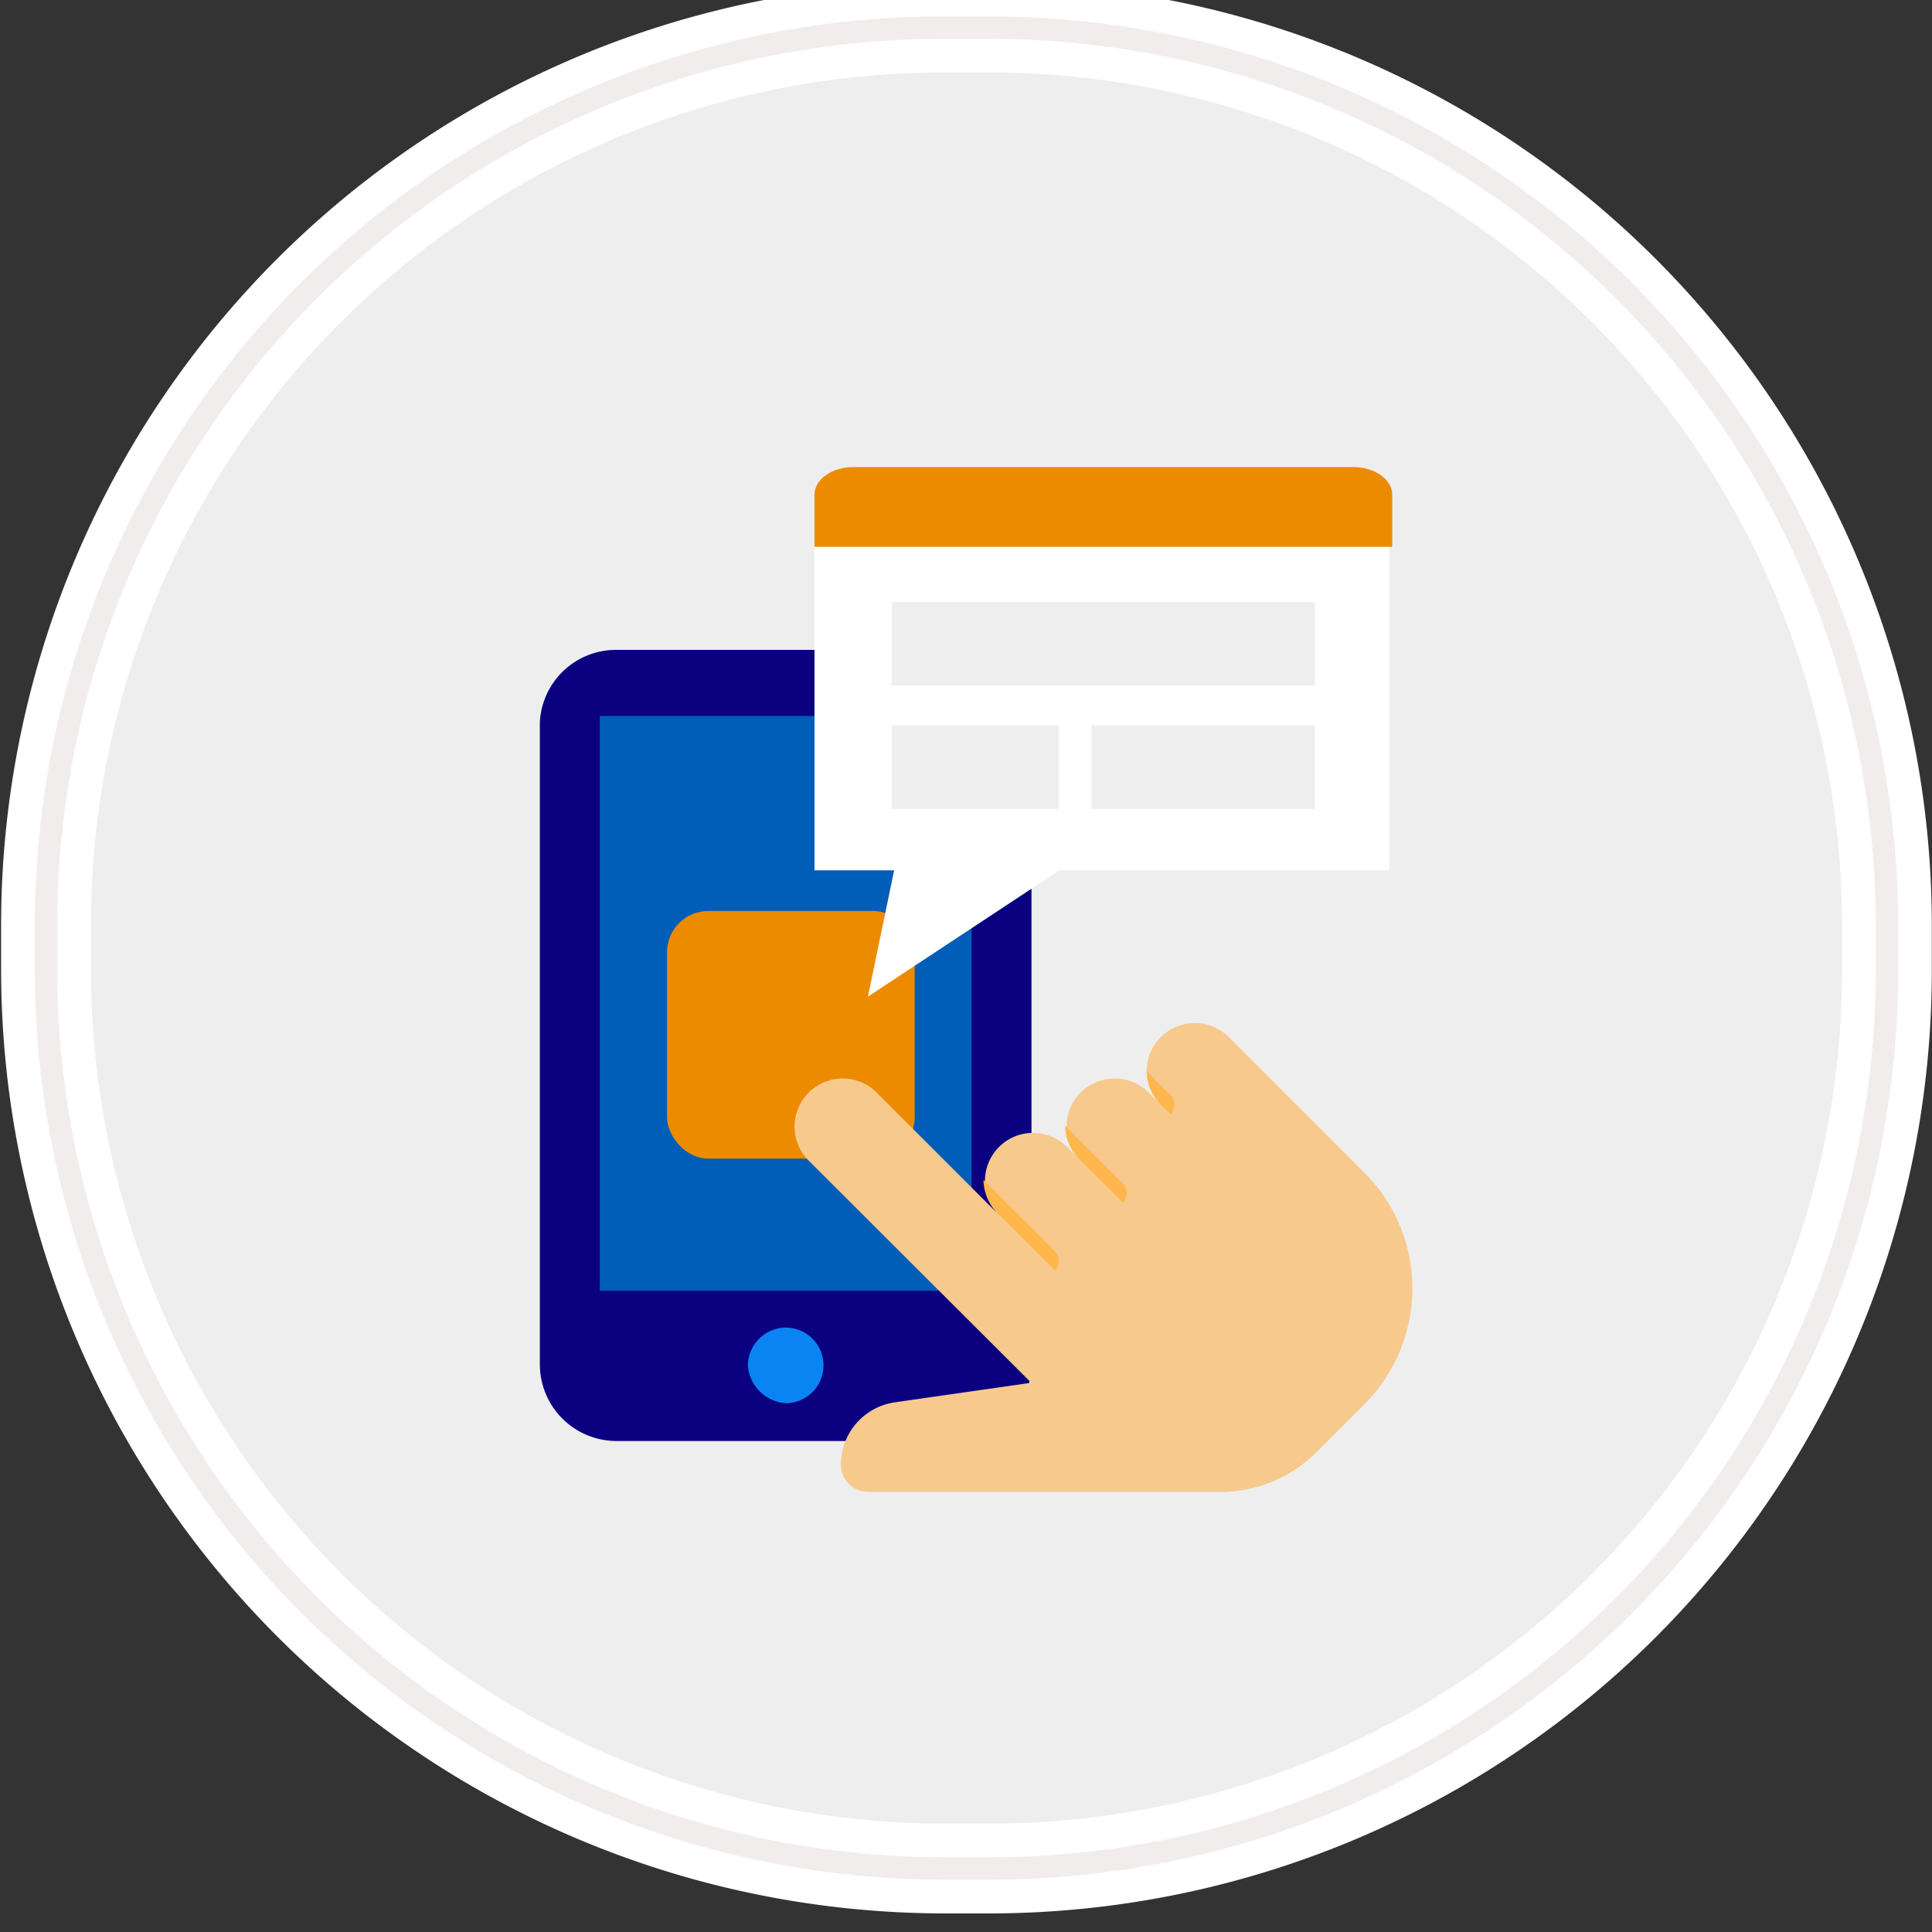
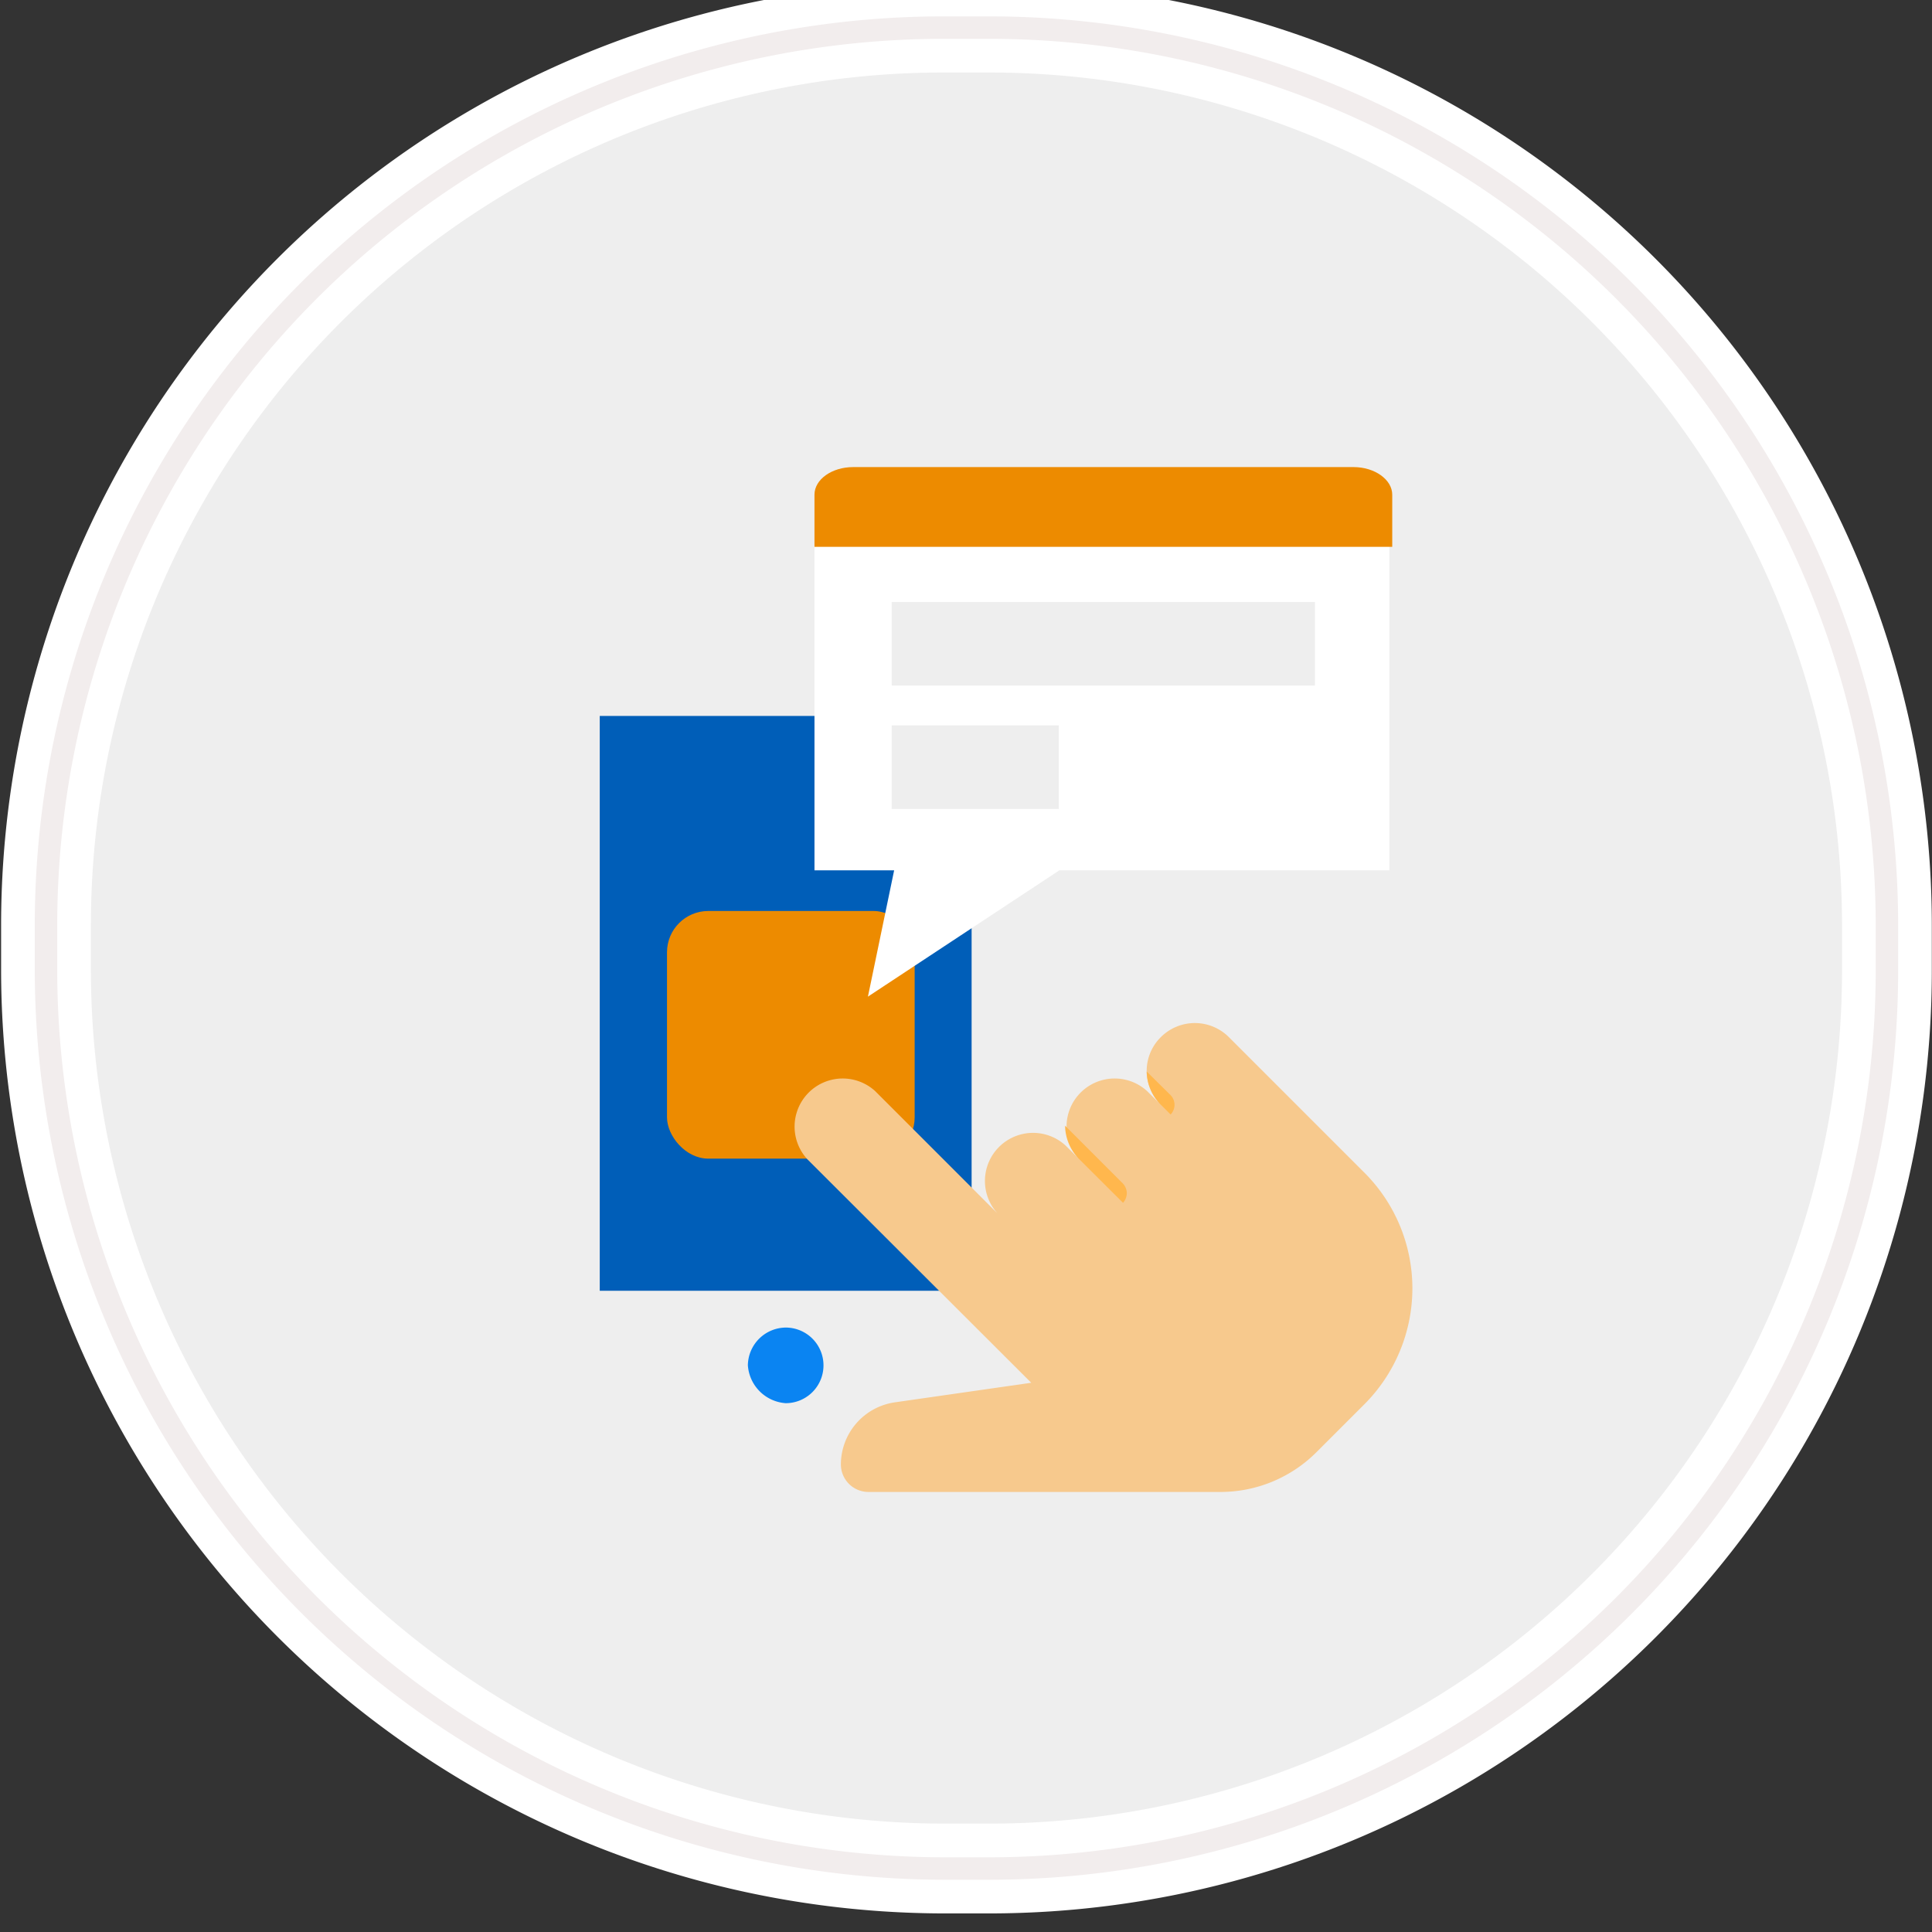
<svg xmlns="http://www.w3.org/2000/svg" id="Layer_1" data-name="Layer 1" viewBox="0 0 210 210">
  <rect x="0" y="0" width="210" height="210" fill="#333333" stroke="none" />
  <defs>
    <style>.cls-1,.cls-10{fill:#eee;}.cls-1{stroke:#fff;stroke-width:9.76px;}.cls-2{fill:none;stroke:#f2eded;stroke-width:2.44px;}.cls-3{fill:#0a0080;}.cls-4{fill:#0a84f2;}.cls-5{fill:#005eb8;}.cls-11,.cls-6{fill:#ed8b00;}.cls-7{fill:#f7c98d;}.cls-8{fill:#ffb74d;}.cls-9{fill:#fff;}.cls-11,.cls-9{fill-rule:evenodd;}</style>
  </defs>
  <title>-</title>
  <g id="Rectangle-290">
    <path id="path-1" class="cls-1" d="M102.6,3h4.9a97.6,97.6,0,0,1,97.6,97.6v4.9a97.6,97.6,0,0,1-97.6,97.6h-4.9A97.75,97.75,0,0,1,5,105.39v-4.9A97.58,97.58,0,0,1,102.6,3Z" />
    <path id="path-1-2" data-name="path-1" class="cls-2" d="M102.6,3h4.9a97.6,97.6,0,0,1,97.6,97.6v4.9a97.6,97.6,0,0,1-97.6,97.6h-4.9A97.75,97.75,0,0,1,5,105.39v-4.9A97.58,97.58,0,0,1,102.6,3Z" />
  </g>
-   <path class="cls-3" d="M103.9,70.64h-37a8.28,8.28,0,0,0-8.22,7.88v69.89a8.34,8.34,0,0,0,8.22,8.22h37a8.34,8.34,0,0,0,8.22-8.22V78.52a8,8,0,0,0-8.22-7.88Z" />
  <path class="cls-4" d="M85.4,144.3a4.11,4.11,0,1,1,0,8.22,4.43,4.43,0,0,1-4.11-4.12A4.16,4.16,0,0,1,85.4,144.3Z" />
  <rect class="cls-5" x="65.19" y="77.82" width="40.42" height="62.48" />
  <rect class="cls-6" x="72.5" y="99.02" width="26.92" height="26.92" rx="4.49" ry="4.49" />
  <path class="cls-7" d="M153.52,140a17.85,17.85,0,0,1-5.2,12.62l-5.23,5.23a14.76,14.76,0,0,1-10.46,4.32H94.4a3,3,0,0,1-3-3,6.84,6.84,0,0,1,5.85-6.74l14.84-2.13L87.75,126a5.23,5.23,0,0,1,7.39-7.39l13.3,13.3a5.23,5.23,0,0,1,7.39-7.39l1.48,1.48a5.23,5.23,0,0,1,7.39-7.39l1.48,1.48a5.24,5.24,0,0,1-1.54-3.61v0a5.16,5.16,0,0,1,1.54-3.75,5.23,5.23,0,0,1,7.39,0l14.75,14.75A17.78,17.78,0,0,1,153.52,140Z" />
-   <path class="cls-8" d="M115.09,137.07a1.6,1.6,0,0,1-.41,1.06l-6.24-6.24a5.26,5.26,0,0,1-1.54-3.64l7.77,7.77A1.59,1.59,0,0,1,115.09,137.07Z" />
  <path class="cls-8" d="M122.48,129.68a1.6,1.6,0,0,1-.41,1.06L117.31,126a5.26,5.26,0,0,1-1.54-3.64l6.3,6.3A1.59,1.59,0,0,1,122.48,129.68Z" />
  <path class="cls-8" d="M127.24,121.14l-1.06-1.06a5.24,5.24,0,0,1-1.54-3.61l2.6,2.57A1.51,1.51,0,0,1,127.24,121.14Z" />
  <polygon class="cls-9" points="151.02 94.6 115.15 94.6 94.34 108.33 97.19 94.6 88.53 94.6 88.53 59.2 151.02 59.2 151.02 94.6" />
  <rect class="cls-10" x="96.92" y="65.43" width="46.01" height="9.09" />
  <rect class="cls-10" x="96.92" y="78.84" width="18.17" height="9.09" />
-   <rect class="cls-10" x="118.64" y="78.84" width="24.28" height="9.09" />
  <path class="cls-11" d="M88.53,59.44h62.8V53.77c0-1.63-1.89-3-4.21-3H92.74c-2.32,0-4.21,1.34-4.21,3Z" />
</svg>